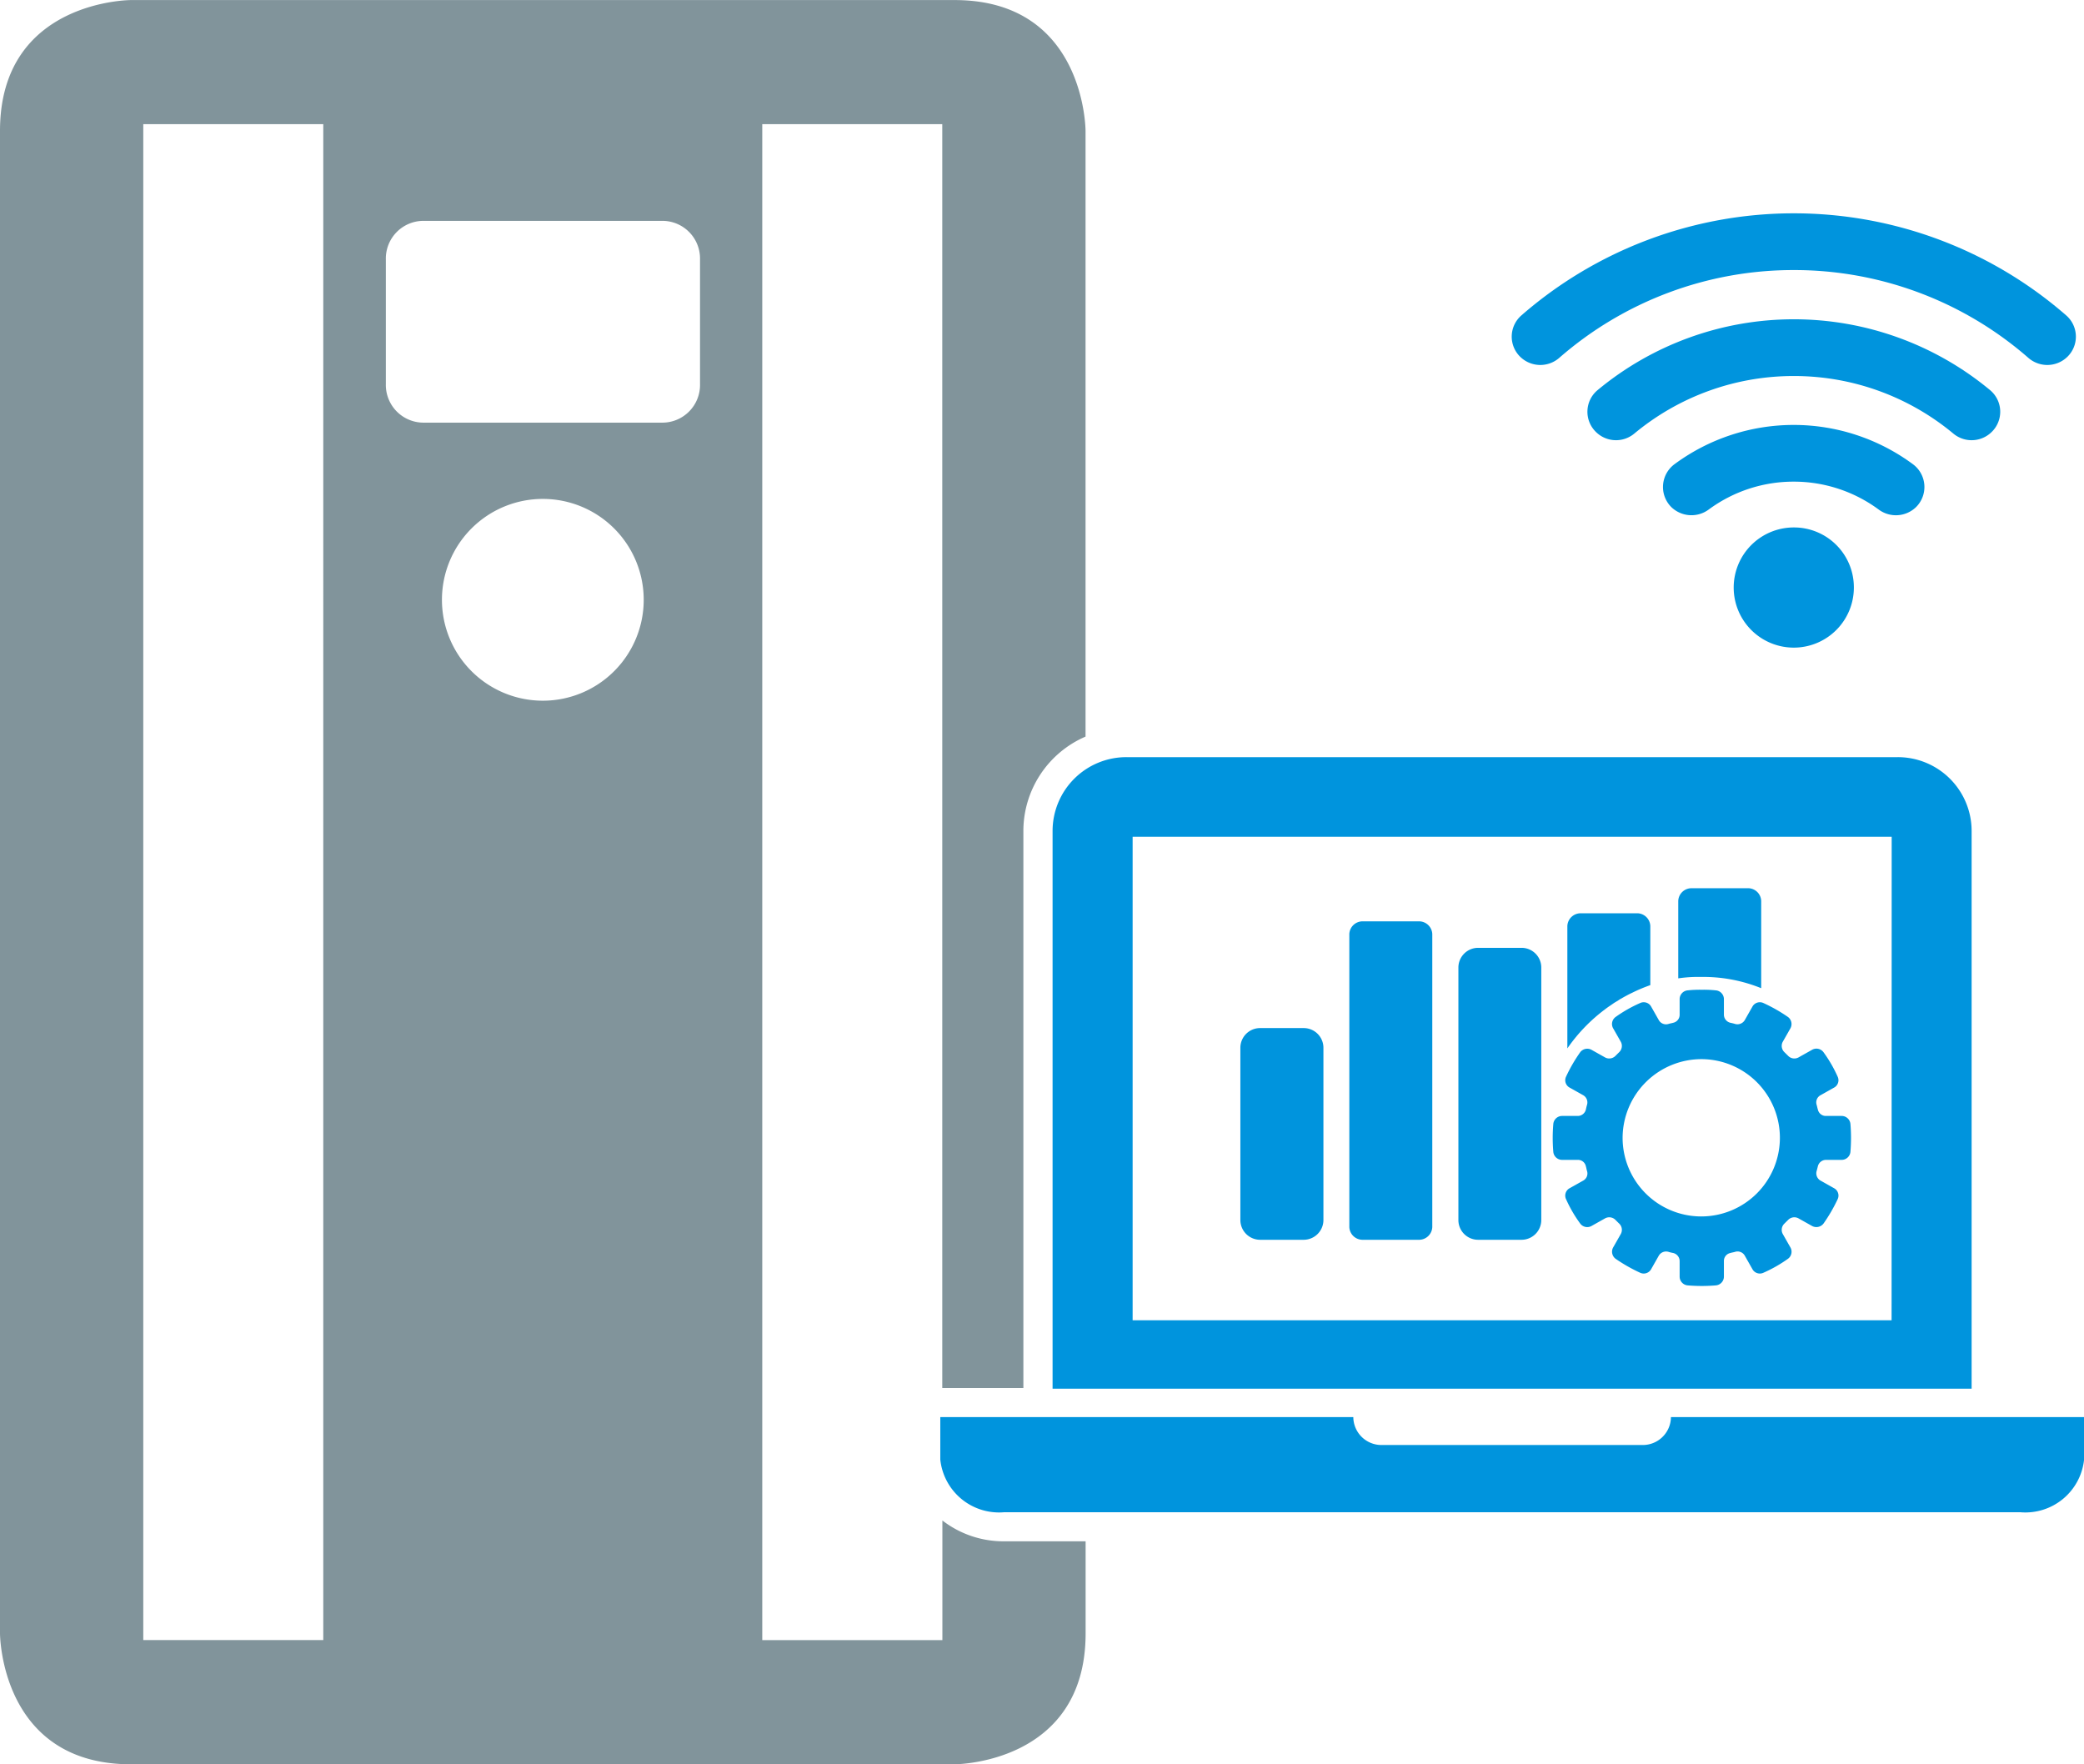
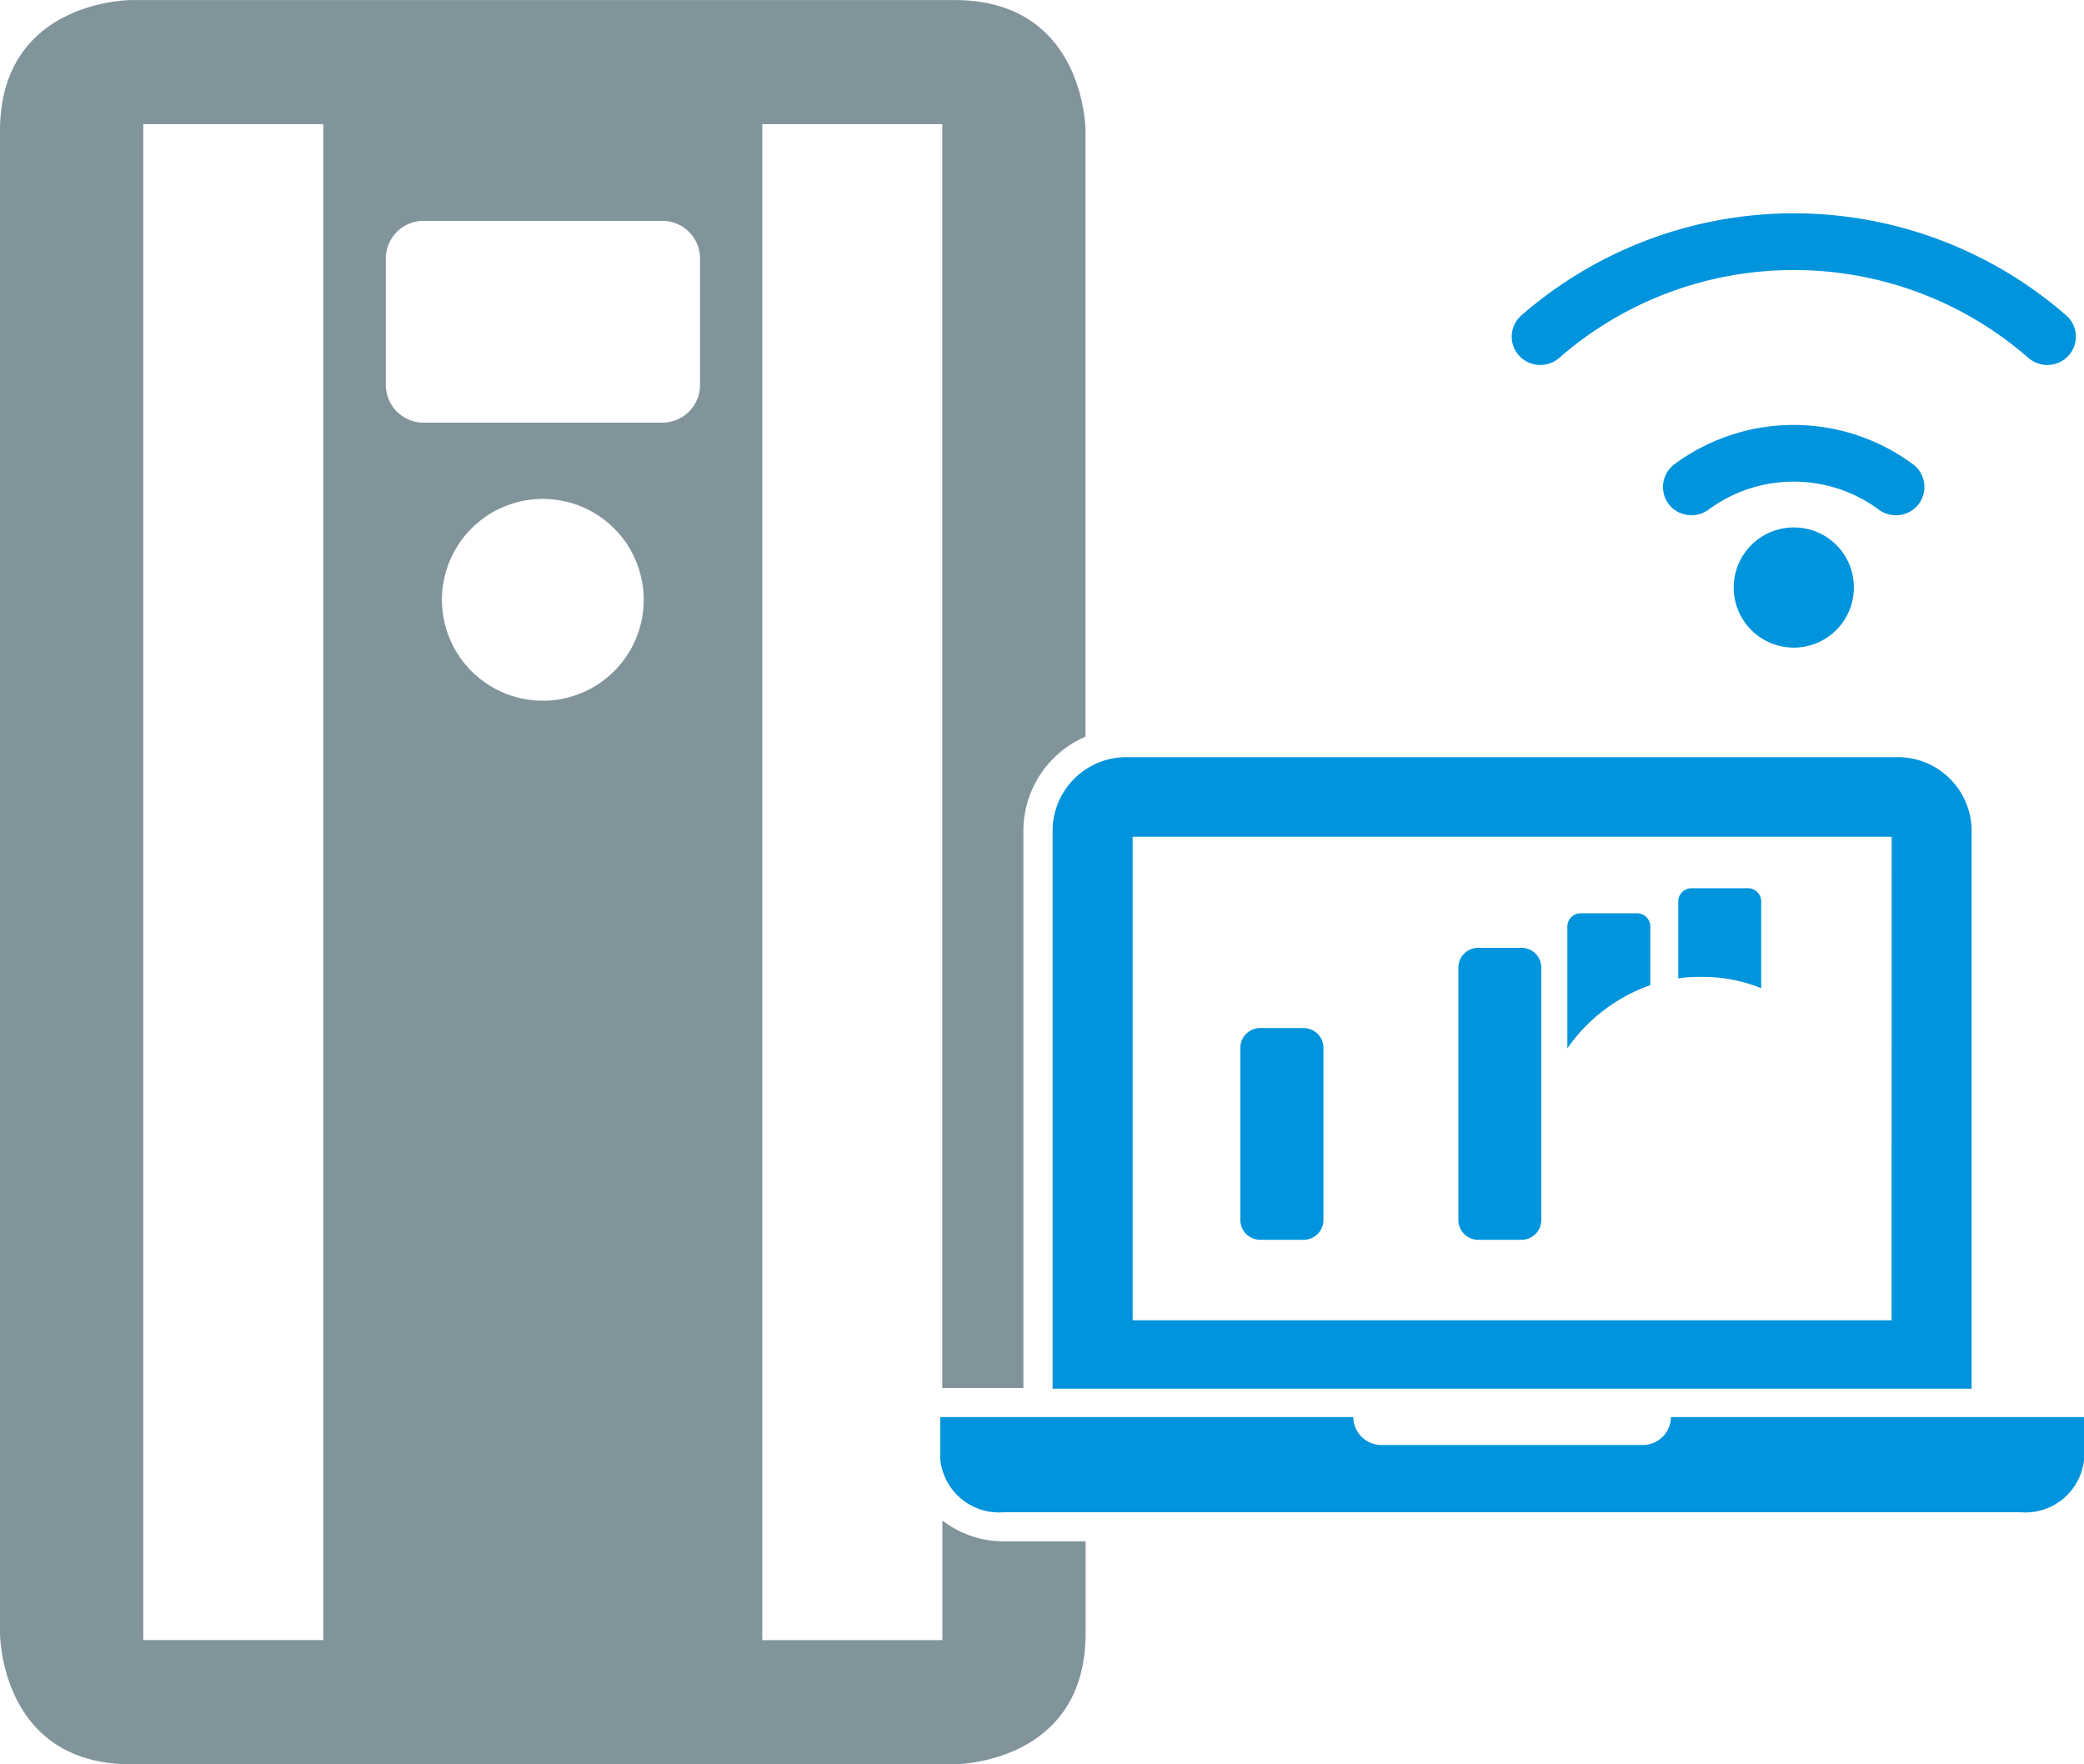
<svg xmlns="http://www.w3.org/2000/svg" width="88.826" height="75.191" viewBox="0 0 88.826 75.191">
  <g id="serwis_icon_08" transform="translate(-2335.41 -1238.909)">
    <g id="Group_169" data-name="Group 169" transform="translate(2399.842 1247.999)">
      <path id="Path_308" data-name="Path 308" d="M2447.417,1255.434a15.166,15.166,0,0,1,10,3.743,1.227,1.227,0,0,0,1.667-.05l0,0a1.2,1.2,0,0,0-.047-1.754,17.667,17.667,0,0,0-23.236,0,1.2,1.2,0,0,0-.047,1.754l0,0a1.227,1.227,0,0,0,1.667.05,15.167,15.167,0,0,1,10-3.743" transform="translate(-2435.394 -1253.014)" fill="#0094dd" />
    </g>
    <g id="Group_170" data-name="Group 170" transform="translate(2403.069 1252.515)">
-       <path id="Path_309" data-name="Path 309" d="M2449.2,1262.442a10.615,10.615,0,0,1,6.808,2.461,1.217,1.217,0,0,0,1.63-.081v0a1.2,1.2,0,0,0-.075-1.78,13.095,13.095,0,0,0-16.726,0,1.2,1.2,0,0,0-.076,1.78v0a1.217,1.217,0,0,0,1.63.081,10.615,10.615,0,0,1,6.808-2.461" transform="translate(-2440.401 -1260.022)" fill="#0094dd" />
-     </g>
+       </g>
    <g id="Group_171" data-name="Group 171" transform="translate(2406.293 1257.017)">
      <path id="Path_310" data-name="Path 310" d="M2450.977,1269.429a6.085,6.085,0,0,1,3.613,1.184,1.233,1.233,0,0,0,1.6-.1,1.207,1.207,0,0,0-.146-1.836,8.55,8.55,0,0,0-10.139,0,1.209,1.209,0,0,0-.147,1.836,1.236,1.236,0,0,0,1.6.1,6.085,6.085,0,0,1,3.613-1.184" transform="translate(-2445.405 -1267.009)" fill="#0094dd" />
    </g>
    <g id="Group_172" data-name="Group 172" transform="translate(2409.304 1261.389)">
      <path id="Path_311" data-name="Path 311" d="M2455.2,1276.335a2.561,2.561,0,1,1-2.56-2.543,2.551,2.551,0,0,1,2.56,2.543" transform="translate(-2450.077 -1273.792)" fill="#0094dd" />
    </g>
    <g id="Group_173" data-name="Group 173" transform="translate(2375.485 1299.306)">
      <path id="Path_312" data-name="Path 312" d="M2428.742,1332.631a1.2,1.2,0,0,1-1.206,1.19h-11.125a1.2,1.2,0,0,1-1.207-1.19H2397.6v1.811a2.517,2.517,0,0,0,2.722,2.244h43.31a2.515,2.515,0,0,0,2.719-2.244v-1.811Z" transform="translate(-2397.597 -1332.631)" fill="#0094dd" />
    </g>
    <g id="Group_174" data-name="Group 174" transform="translate(2380.274 1271.179)">
      <path id="Path_313" data-name="Path 313" d="M2441.05,1288.984h-32.868a3.146,3.146,0,0,0-3.154,3.136V1315.9H2444.2V1292.12a3.146,3.146,0,0,0-3.155-3.136m-.256,24H2408.44v-20.606h32.353Z" transform="translate(-2405.028 -1288.984)" fill="#0094dd" />
    </g>
    <g id="Group_175" data-name="Group 175" transform="translate(2401.595 1281.093)">
-       <path id="Path_314" data-name="Path 314" d="M2444.464,1304.369a4.806,4.806,0,0,0-.595.025.377.377,0,0,0-.349.369v.665a.346.346,0,0,1-.272.347c-.074.022-.123.027-.2.05a.354.354,0,0,1-.422-.173l-.322-.568a.361.361,0,0,0-.472-.147,5.727,5.727,0,0,0-1.041.592.37.37,0,0,0-.1.492l.322.566a.368.368,0,0,1-.073.445l-.149.148a.371.371,0,0,1-.447.074l-.57-.32a.379.379,0,0,0-.494.1,6.6,6.6,0,0,0-.6,1.036.356.356,0,0,0,.15.468l.57.32a.355.355,0,0,1,.172.418c-.023.076-.031.121-.049.2a.357.357,0,0,1-.347.271h-.668a.376.376,0,0,0-.373.345,6.973,6.973,0,0,0,0,1.183.376.376,0,0,0,.373.344h.668a.344.344,0,0,1,.347.271c.022.076.026.123.049.2a.346.346,0,0,1-.172.418l-.57.32a.358.358,0,0,0-.15.47,5.638,5.638,0,0,0,.6,1.033.373.373,0,0,0,.494.1l.57-.32a.371.371,0,0,1,.447.073c.049.05.1.1.149.148a.367.367,0,0,1,.073.445l-.322.566a.376.376,0,0,0,.1.492,6.931,6.931,0,0,0,1.041.593.361.361,0,0,0,.472-.148l.322-.568a.362.362,0,0,1,.422-.172c.074.023.121.033.2.049a.355.355,0,0,1,.272.345v.666a.376.376,0,0,0,.349.369,7.22,7.22,0,0,0,1.189,0,.376.376,0,0,0,.349-.369v-.666a.344.344,0,0,1,.273-.345c.074-.023.121-.026.2-.049a.353.353,0,0,1,.422.172l.322.568a.361.361,0,0,0,.472.148,5.846,5.846,0,0,0,1.041-.593.371.371,0,0,0,.1-.492l-.322-.566a.369.369,0,0,1,.074-.445c.049-.049.1-.1.15-.148a.368.368,0,0,1,.445-.073l.57.32a.384.384,0,0,0,.5-.1,6.892,6.892,0,0,0,.6-1.033.357.357,0,0,0-.15-.47l-.569-.32a.358.358,0,0,1-.175-.418c.022-.076.033-.123.052-.2a.358.358,0,0,1,.347-.271h.668a.376.376,0,0,0,.373-.344,7.182,7.182,0,0,0,0-1.183.376.376,0,0,0-.373-.345h-.668a.346.346,0,0,1-.347-.271c-.024-.076-.029-.123-.052-.2a.347.347,0,0,1,.175-.418l.569-.32a.356.356,0,0,0,.15-.468,5.658,5.658,0,0,0-.6-1.036.375.375,0,0,0-.5-.1l-.57.32a.369.369,0,0,1-.445-.074l-.15-.148a.369.369,0,0,1-.074-.445l.322-.566a.376.376,0,0,0-.1-.492,6.776,6.776,0,0,0-1.041-.592.361.361,0,0,0-.472.147l-.322.568a.363.363,0,0,1-.422.173c-.076-.023-.121-.033-.2-.05a.356.356,0,0,1-.273-.347v-.665a.377.377,0,0,0-.349-.369,4.822,4.822,0,0,0-.595-.025m0,2.957a3.352,3.352,0,1,1-3.374,3.351,3.365,3.365,0,0,1,3.374-3.351" transform="translate(-2438.114 -1304.369)" fill="#0094dd" />
-     </g>
+       </g>
    <g id="Group_176" data-name="Group 176" transform="translate(2392.923 1278.177)">
-       <path id="Path_315" data-name="Path 315" d="M2425.2,1299.843a.566.566,0,0,0-.544.541v12.49a.566.566,0,0,0,.544.541h2.448a.566.566,0,0,0,.544-.541v-12.49a.566.566,0,0,0-.544-.541Z" transform="translate(-2424.657 -1299.843)" fill="#0094dd" />
-     </g>
+       </g>
    <g id="Group_177" data-name="Group 177" transform="translate(2397.571 1279.306)">
      <path id="Rectangle_182" data-name="Rectangle 182" d="M.84,0H2.693a.84.84,0,0,1,.84.84V11.6a.843.843,0,0,1-.843.843H.84A.84.84,0,0,1,0,11.6V.84A.84.84,0,0,1,.84,0Z" transform="translate(0 0)" fill="#0094dd" />
    </g>
    <g id="Group_178" data-name="Group 178" transform="translate(2402.215 1277.834)">
      <path id="Path_316" data-name="Path 316" d="M2439.621,1299.312a.565.565,0,0,0-.545.541v5.217a7.159,7.159,0,0,1,1.6-1.661c.066-.05.132-.1.2-.144s.142-.1.213-.146c.047-.028.092-.055.139-.082.022-.017.047-.031.074-.05s.043-.025.066-.037c.068-.041.137-.08.207-.117a.018.018,0,0,1,.012-.006c.078-.043.16-.086.242-.123a6.529,6.529,0,0,1,.783-.33v-2.522a.565.565,0,0,0-.543-.541Z" transform="translate(-2439.076 -1299.312)" fill="#0094dd" />
    </g>
    <g id="Group_179" data-name="Group 179" transform="translate(2388.278 1282.726)">
      <path id="Rectangle_183" data-name="Rectangle 183" d="M.84,0H2.7a.84.84,0,0,1,.84.84V8.18a.843.843,0,0,1-.843.843H.843A.843.843,0,0,1,0,8.18V.84A.84.84,0,0,1,.84,0Z" fill="#0094dd" />
    </g>
    <g id="Group_180" data-name="Group 180" transform="translate(2406.942 1276.766)">
      <path id="Path_317" data-name="Path 317" d="M2446.957,1297.655a.563.563,0,0,0-.546.541v3.3a5.761,5.761,0,0,1,.943-.061l.213,0a6.587,6.587,0,0,1,2.379.48v-3.72a.562.562,0,0,0-.542-.541Z" transform="translate(-2446.411 -1297.655)" fill="#0094dd" />
    </g>
    <path id="Path_318" data-name="Path 318" d="M2378.206,1304.6a4.253,4.253,0,0,1-2.629-.888v5.1H2367.9V1244.2h7.672v53.868h3.457v-23.75a4.385,4.385,0,0,1,2.65-4.015v-25.815s0-5.576-5.582-5.576H2340.99s-5.58,0-5.58,5.576v64.037s0,5.578,5.58,5.578H2376.1s5.582,0,5.582-5.578V1304.6Zm-29.017,4.21h-7.672V1244.2h7.672Zm9.358-40.037a4.3,4.3,0,1,1,4.3-4.3,4.3,4.3,0,0,1-4.3,4.3m6.7-13.492a1.607,1.607,0,0,1-1.641,1.641h-10.11a1.607,1.607,0,0,1-1.64-1.641v-5.32a1.606,1.606,0,0,1,1.64-1.639h10.11a1.606,1.606,0,0,1,1.641,1.639Z" transform="translate(0 0)" fill="#81949b" />
  </g>
</svg>